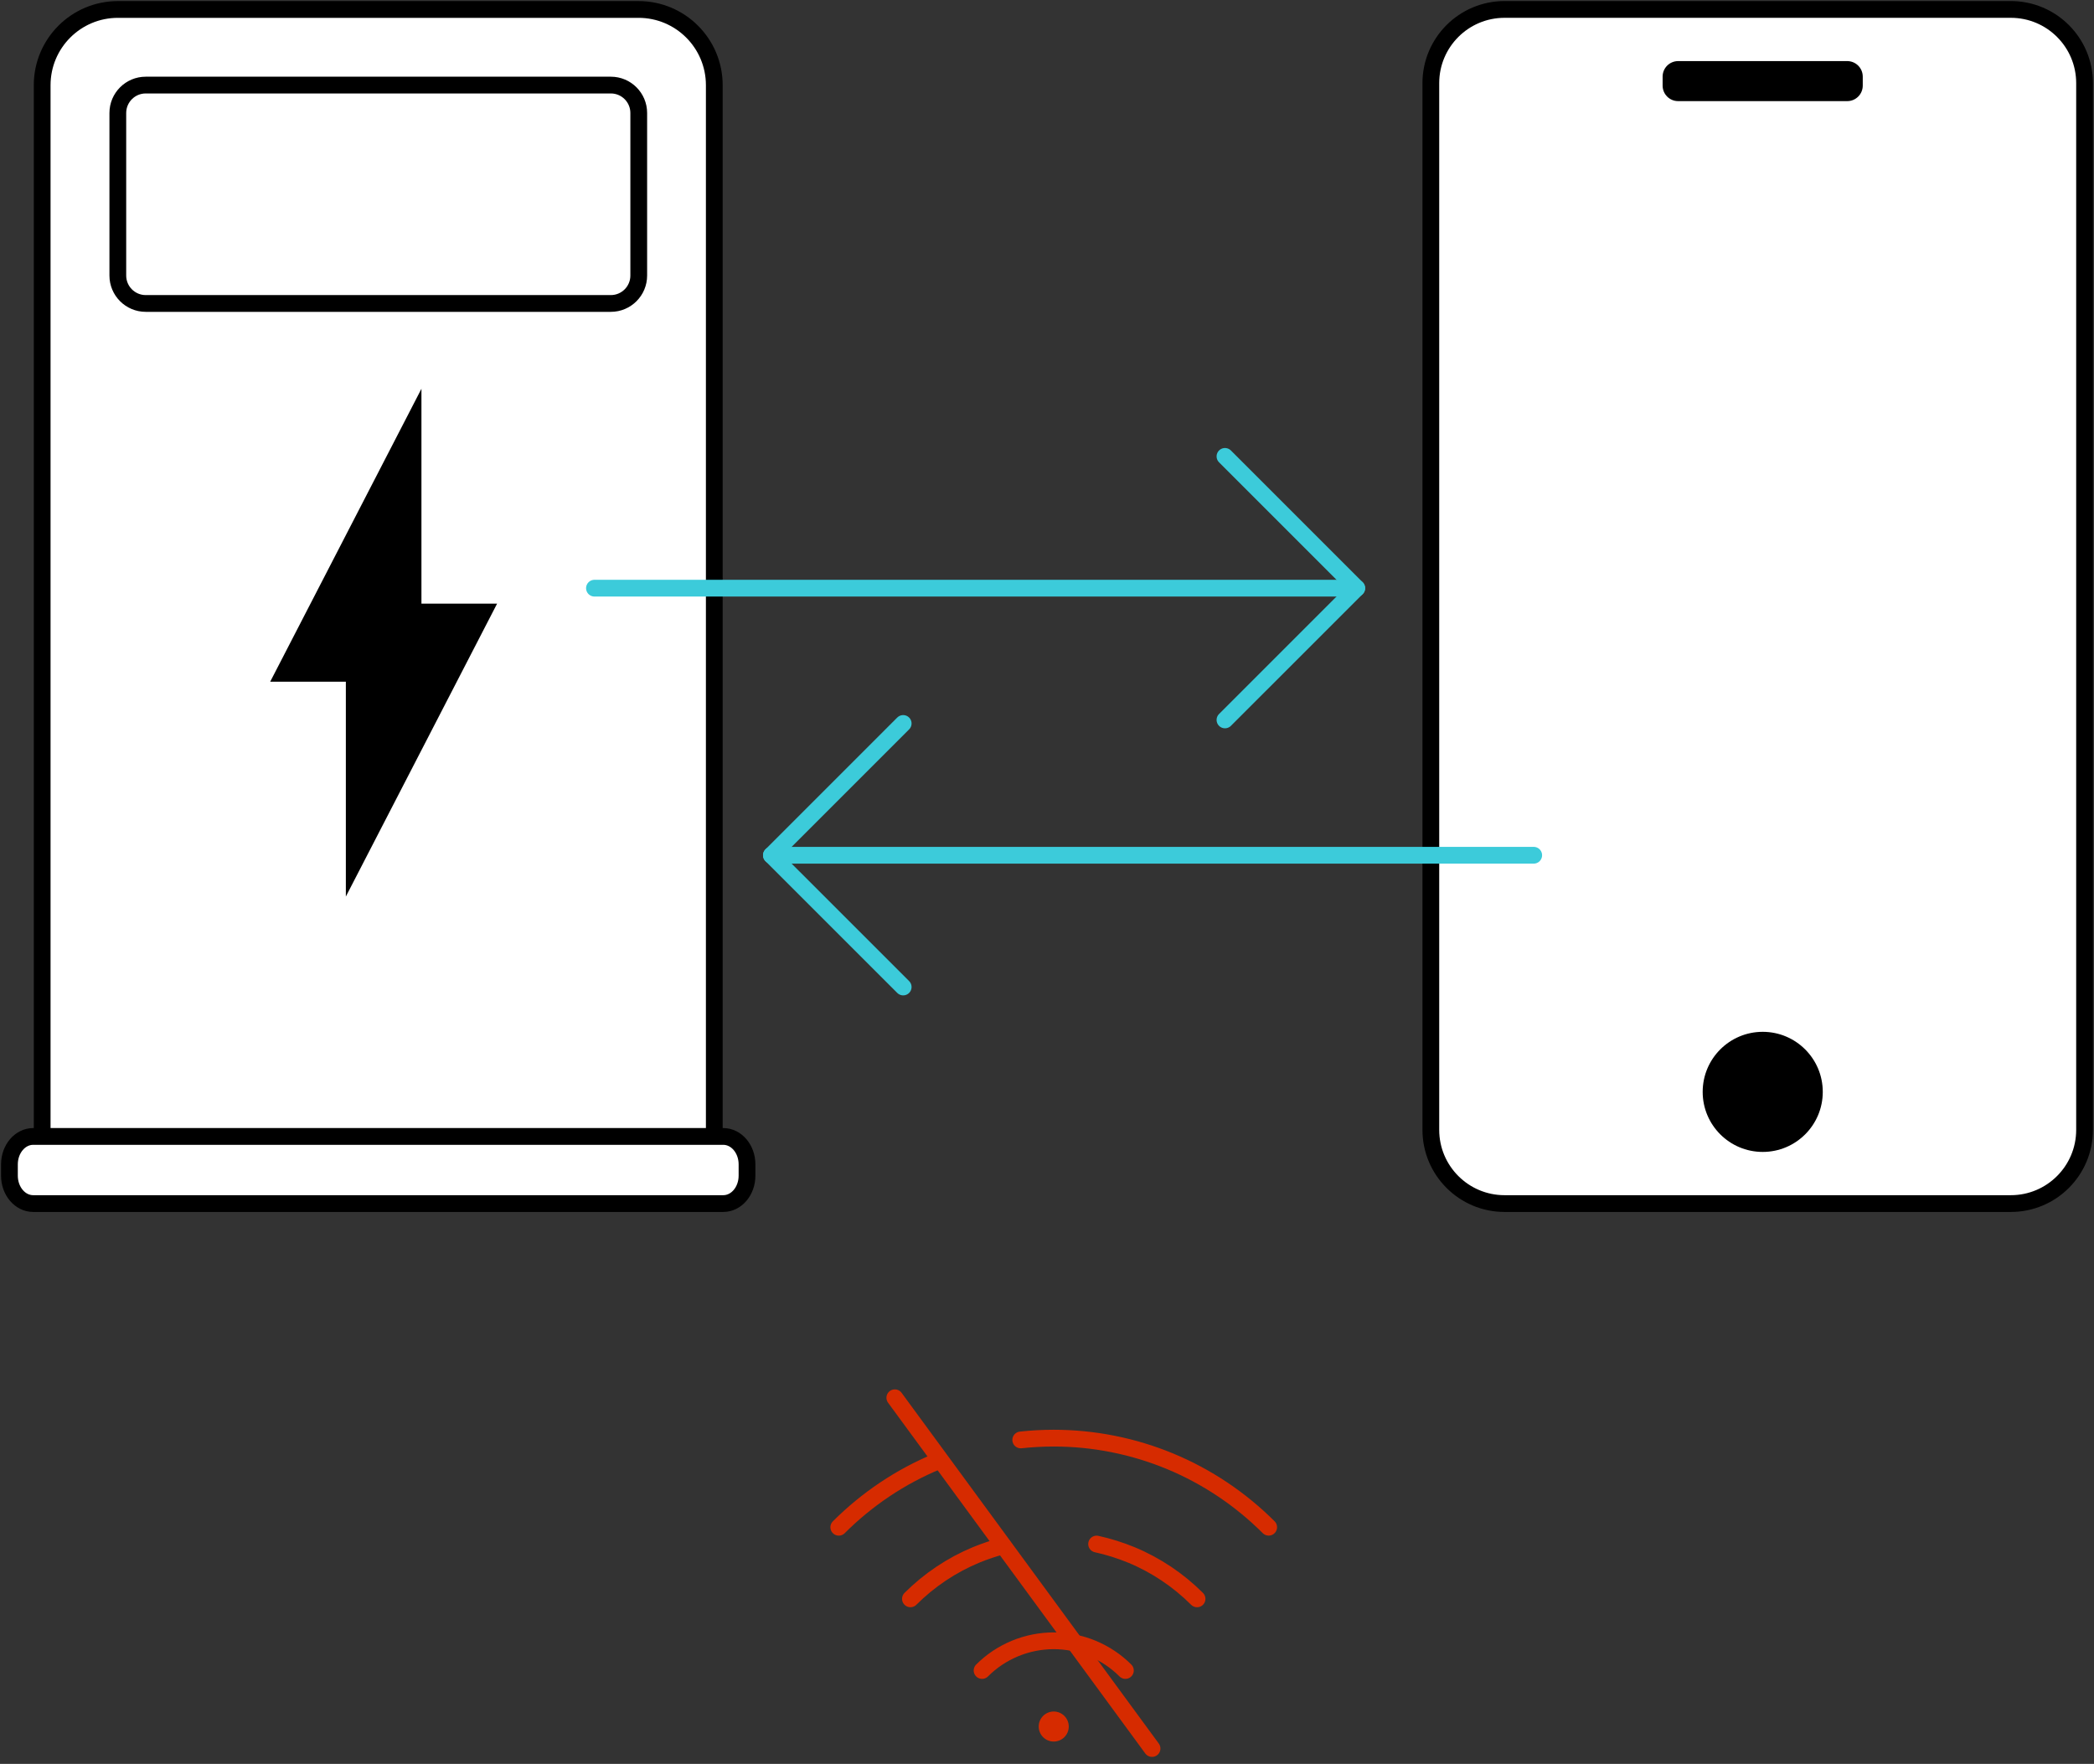
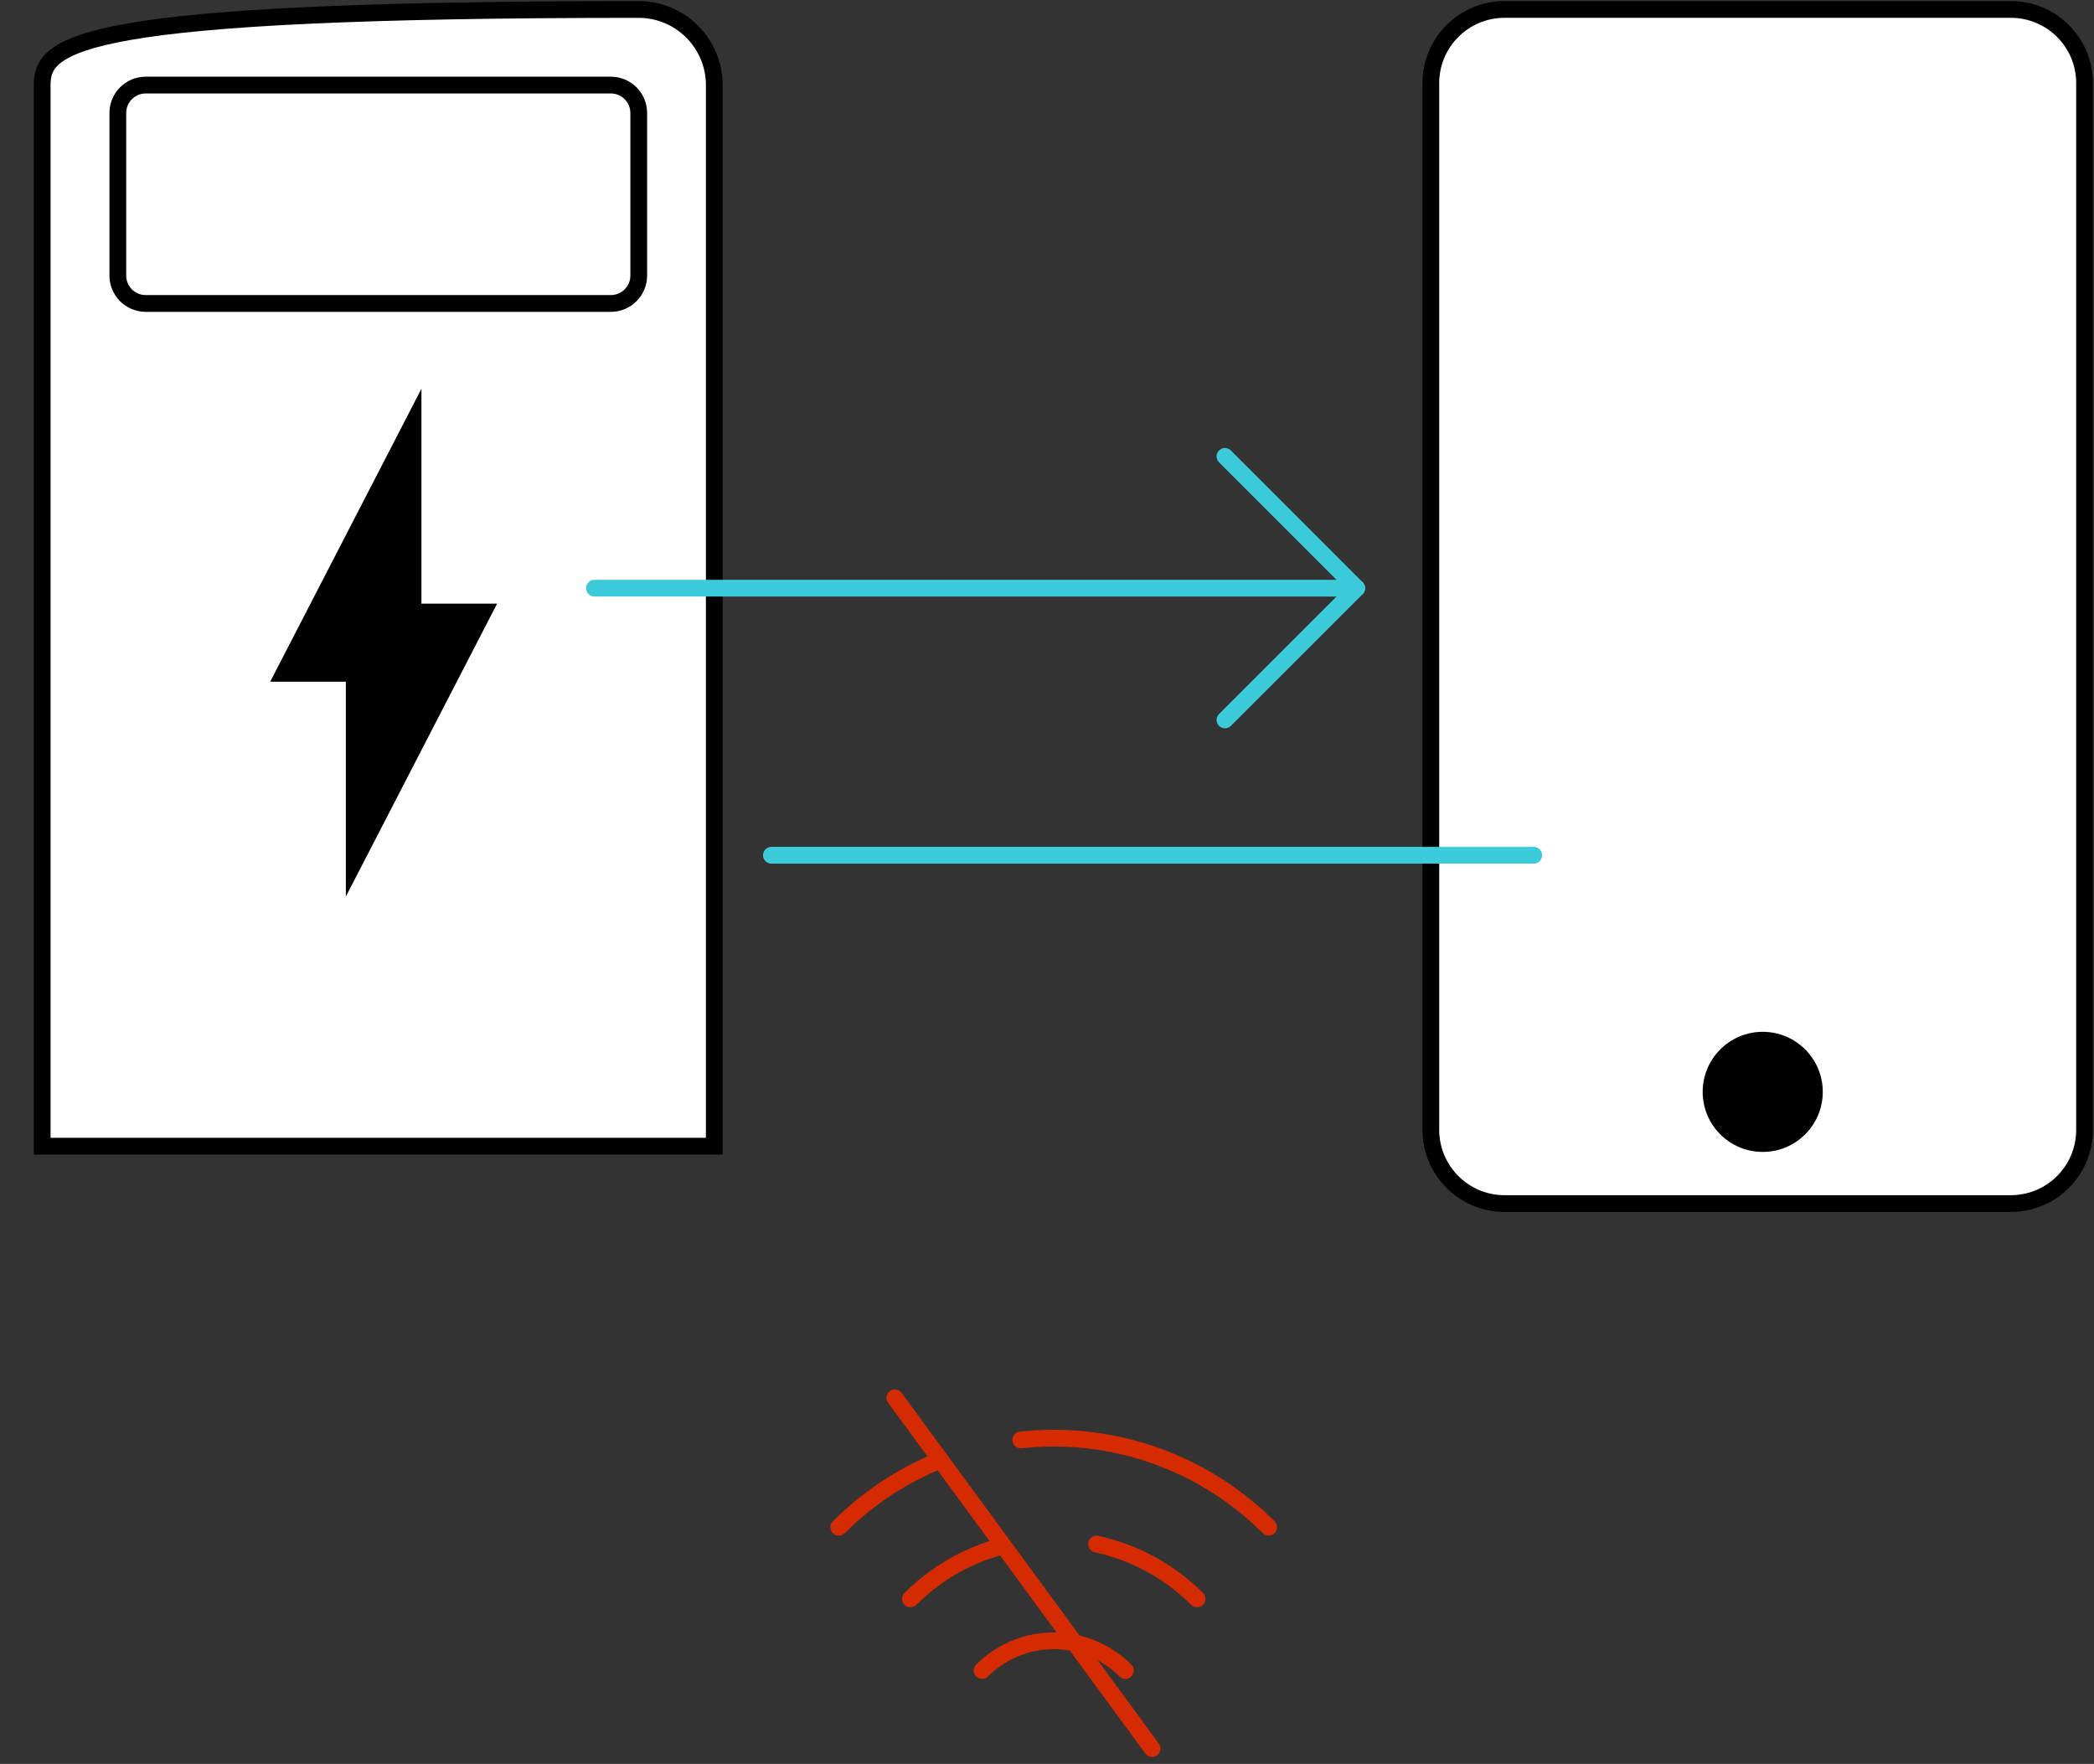
<svg xmlns="http://www.w3.org/2000/svg" width="222" height="187" viewBox="0 0 222 187" fill="none">
  <rect x="0" y="0" width="222" height="187" fill="#333333" stroke="none" />
  <path d="M213.184 1H159.509C155.193 1 151.693 4.499 151.693 8.816V119.782C151.693 124.098 155.193 127.598 159.509 127.598H213.184C217.501 127.598 221 124.098 221 119.782V8.816C221 4.499 217.501 1 213.184 1Z" fill="white" stroke="black" stroke-width="1.777" />
-   <path d="M195.839 6.477H177.911C177.002 6.477 176.266 7.214 176.266 8.122V9.076C176.266 9.985 177.002 10.721 177.911 10.721H195.839C196.747 10.721 197.484 9.985 197.484 9.076V8.122C197.484 7.214 196.747 6.477 195.839 6.477Z" fill="black" />
  <path d="M186.879 122.123C190.395 122.123 193.245 119.273 193.245 115.757C193.245 112.241 190.395 109.39 186.879 109.39C183.363 109.39 180.513 112.241 180.513 115.757C180.513 119.273 183.363 122.123 186.879 122.123Z" fill="black" />
-   <path d="M74.46 121.513H75.727V9.032C75.727 4.598 72.135 1.003 67.698 1.003H12.5C8.063 1.003 4.471 4.598 4.471 9.032V121.513H74.46Z" fill="white" stroke="black" stroke-width="1.777" />
+   <path d="M74.46 121.513H75.727V9.032C75.727 4.598 72.135 1.003 67.698 1.003C8.063 1.003 4.471 4.598 4.471 9.032V121.513H74.46Z" fill="white" stroke="black" stroke-width="1.777" />
  <path d="M64.759 9.019H15.45C13.816 9.019 12.491 10.344 12.491 11.978V29.213C12.491 30.847 13.816 32.172 15.45 32.172H64.759C66.393 32.172 67.718 30.847 67.718 29.213V11.978C67.718 10.344 66.393 9.019 64.759 9.019Z" fill="white" stroke="black" stroke-width="1.777" />
-   <path d="M3.518 120.481C2.129 120.481 1 121.808 1 123.44V124.639C1 126.279 2.129 127.598 3.518 127.598H76.678C78.068 127.598 79.196 126.279 79.196 124.639V123.44C79.196 121.808 78.068 120.481 76.678 120.481H3.518Z" fill="white" stroke="black" stroke-width="1.777" />
  <path d="M36.666 95.047V72.272H28.645L44.68 41.215V63.993H52.702L36.666 95.05V95.047Z" fill="black" />
  <path d="M143.839 62.356H63.023" stroke="#3CCBDA" stroke-width="1.777" stroke-linecap="round" />
  <path d="M129.868 76.324L143.839 62.355L129.868 48.385" stroke="#3CCBDA" stroke-width="1.777" stroke-linecap="round" stroke-linejoin="round" />
  <path d="M162.599 90.67H81.782" stroke="#3CCBDA" stroke-width="1.777" stroke-linecap="round" />
-   <path d="M95.753 76.699L81.782 90.67L95.753 104.638" stroke="#3CCBDA" stroke-width="1.777" stroke-linecap="round" stroke-linejoin="round" />
-   <path d="M111.714 184.633C112.594 184.633 113.307 183.92 113.307 183.04C113.307 182.161 112.594 181.448 111.714 181.448C110.834 181.448 110.121 182.161 110.121 183.04C110.121 183.92 110.834 184.633 111.714 184.633Z" fill="#D62B00" />
  <path d="M119.311 177.099C118.312 176.098 117.129 175.313 115.825 174.769C114.522 174.232 113.124 173.95 111.714 173.95C110.304 173.95 108.906 174.232 107.603 174.769C106.299 175.313 105.116 176.098 104.117 177.099" stroke="#D62B00" stroke-width="1.777" stroke-linecap="round" stroke-linejoin="round" />
  <path d="M126.908 169.505C124.914 167.514 122.544 165.926 119.937 164.844C118.746 164.357 117.516 163.968 116.259 163.694M96.522 169.503C98.518 167.511 100.886 165.923 103.493 164.842C104.421 164.461 105.375 164.14 106.345 163.89" stroke="#D62B00" stroke-width="1.777" stroke-linecap="round" stroke-linejoin="round" />
  <path d="M134.501 161.911C131.508 158.921 127.957 156.541 124.047 154.919C120.137 153.3 115.947 152.466 111.713 152.466C110.543 152.466 109.375 152.531 108.217 152.656M99.382 154.922C95.472 156.541 91.919 158.921 88.926 161.914" stroke="#D62B00" stroke-width="1.777" stroke-linecap="round" stroke-linejoin="round" />
  <path d="M94.867 148.185L122.136 185.371" stroke="#D62B00" stroke-width="1.777" stroke-linecap="round" stroke-linejoin="round" />
</svg>